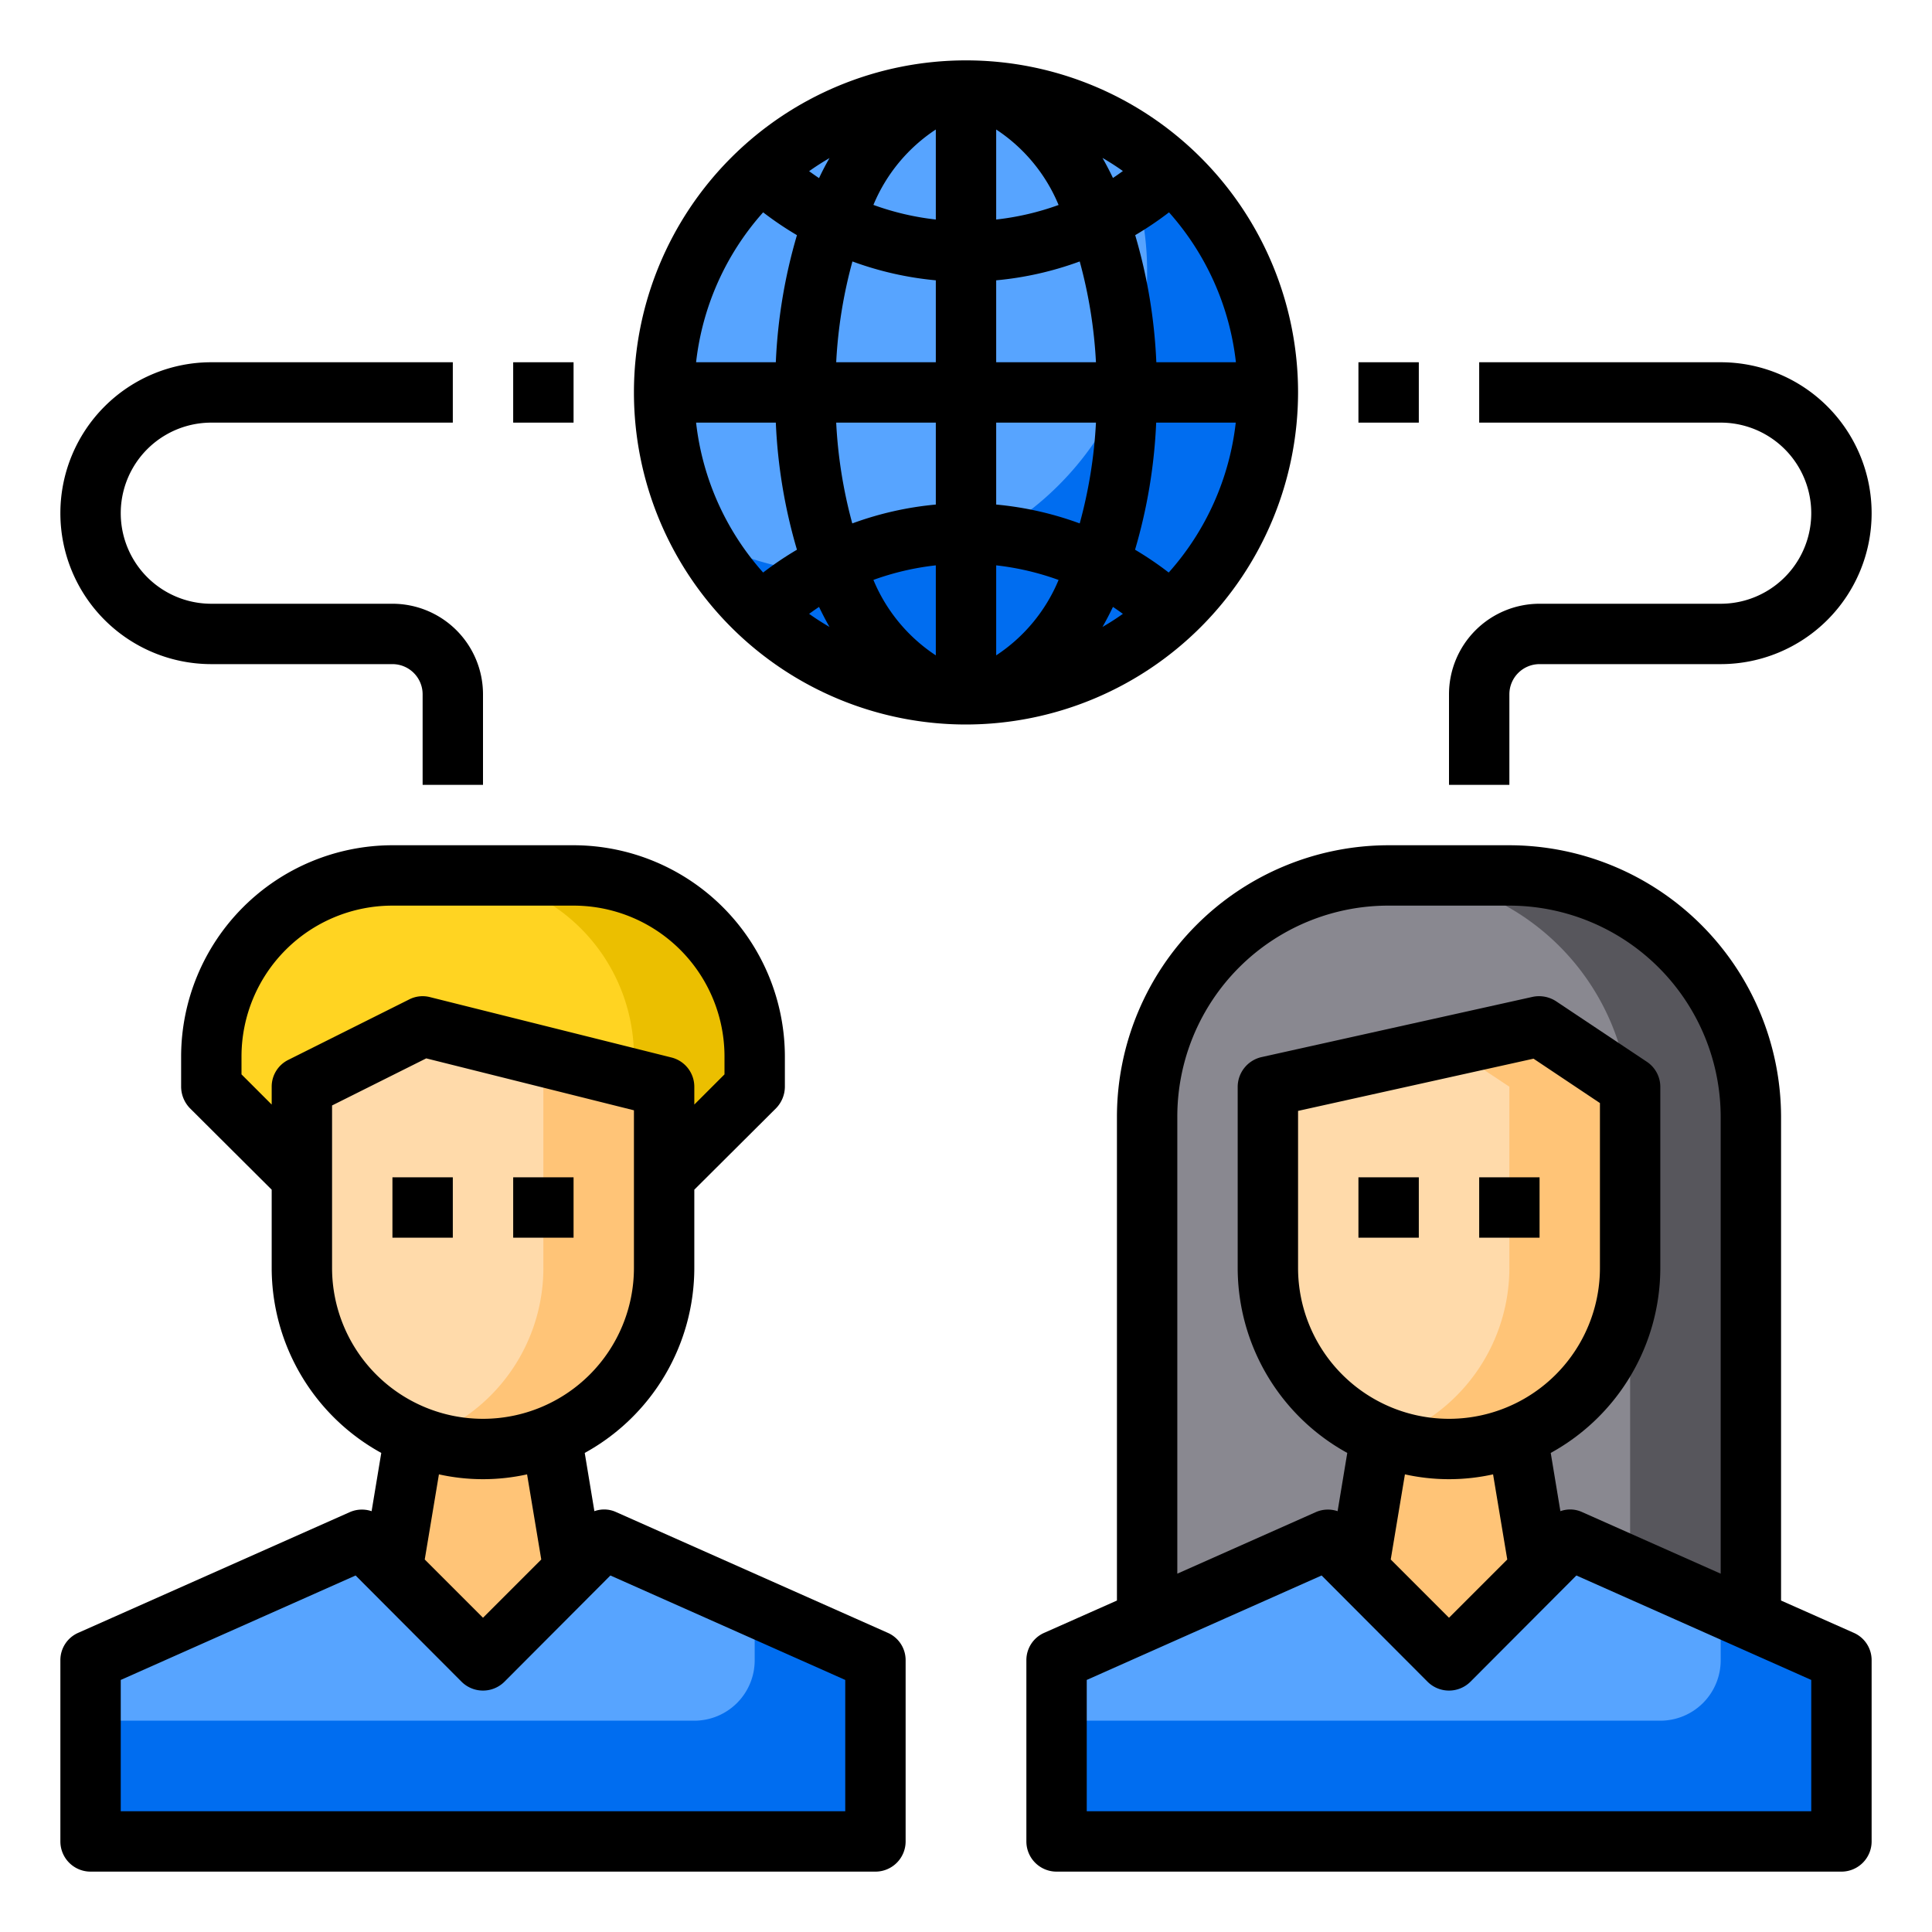
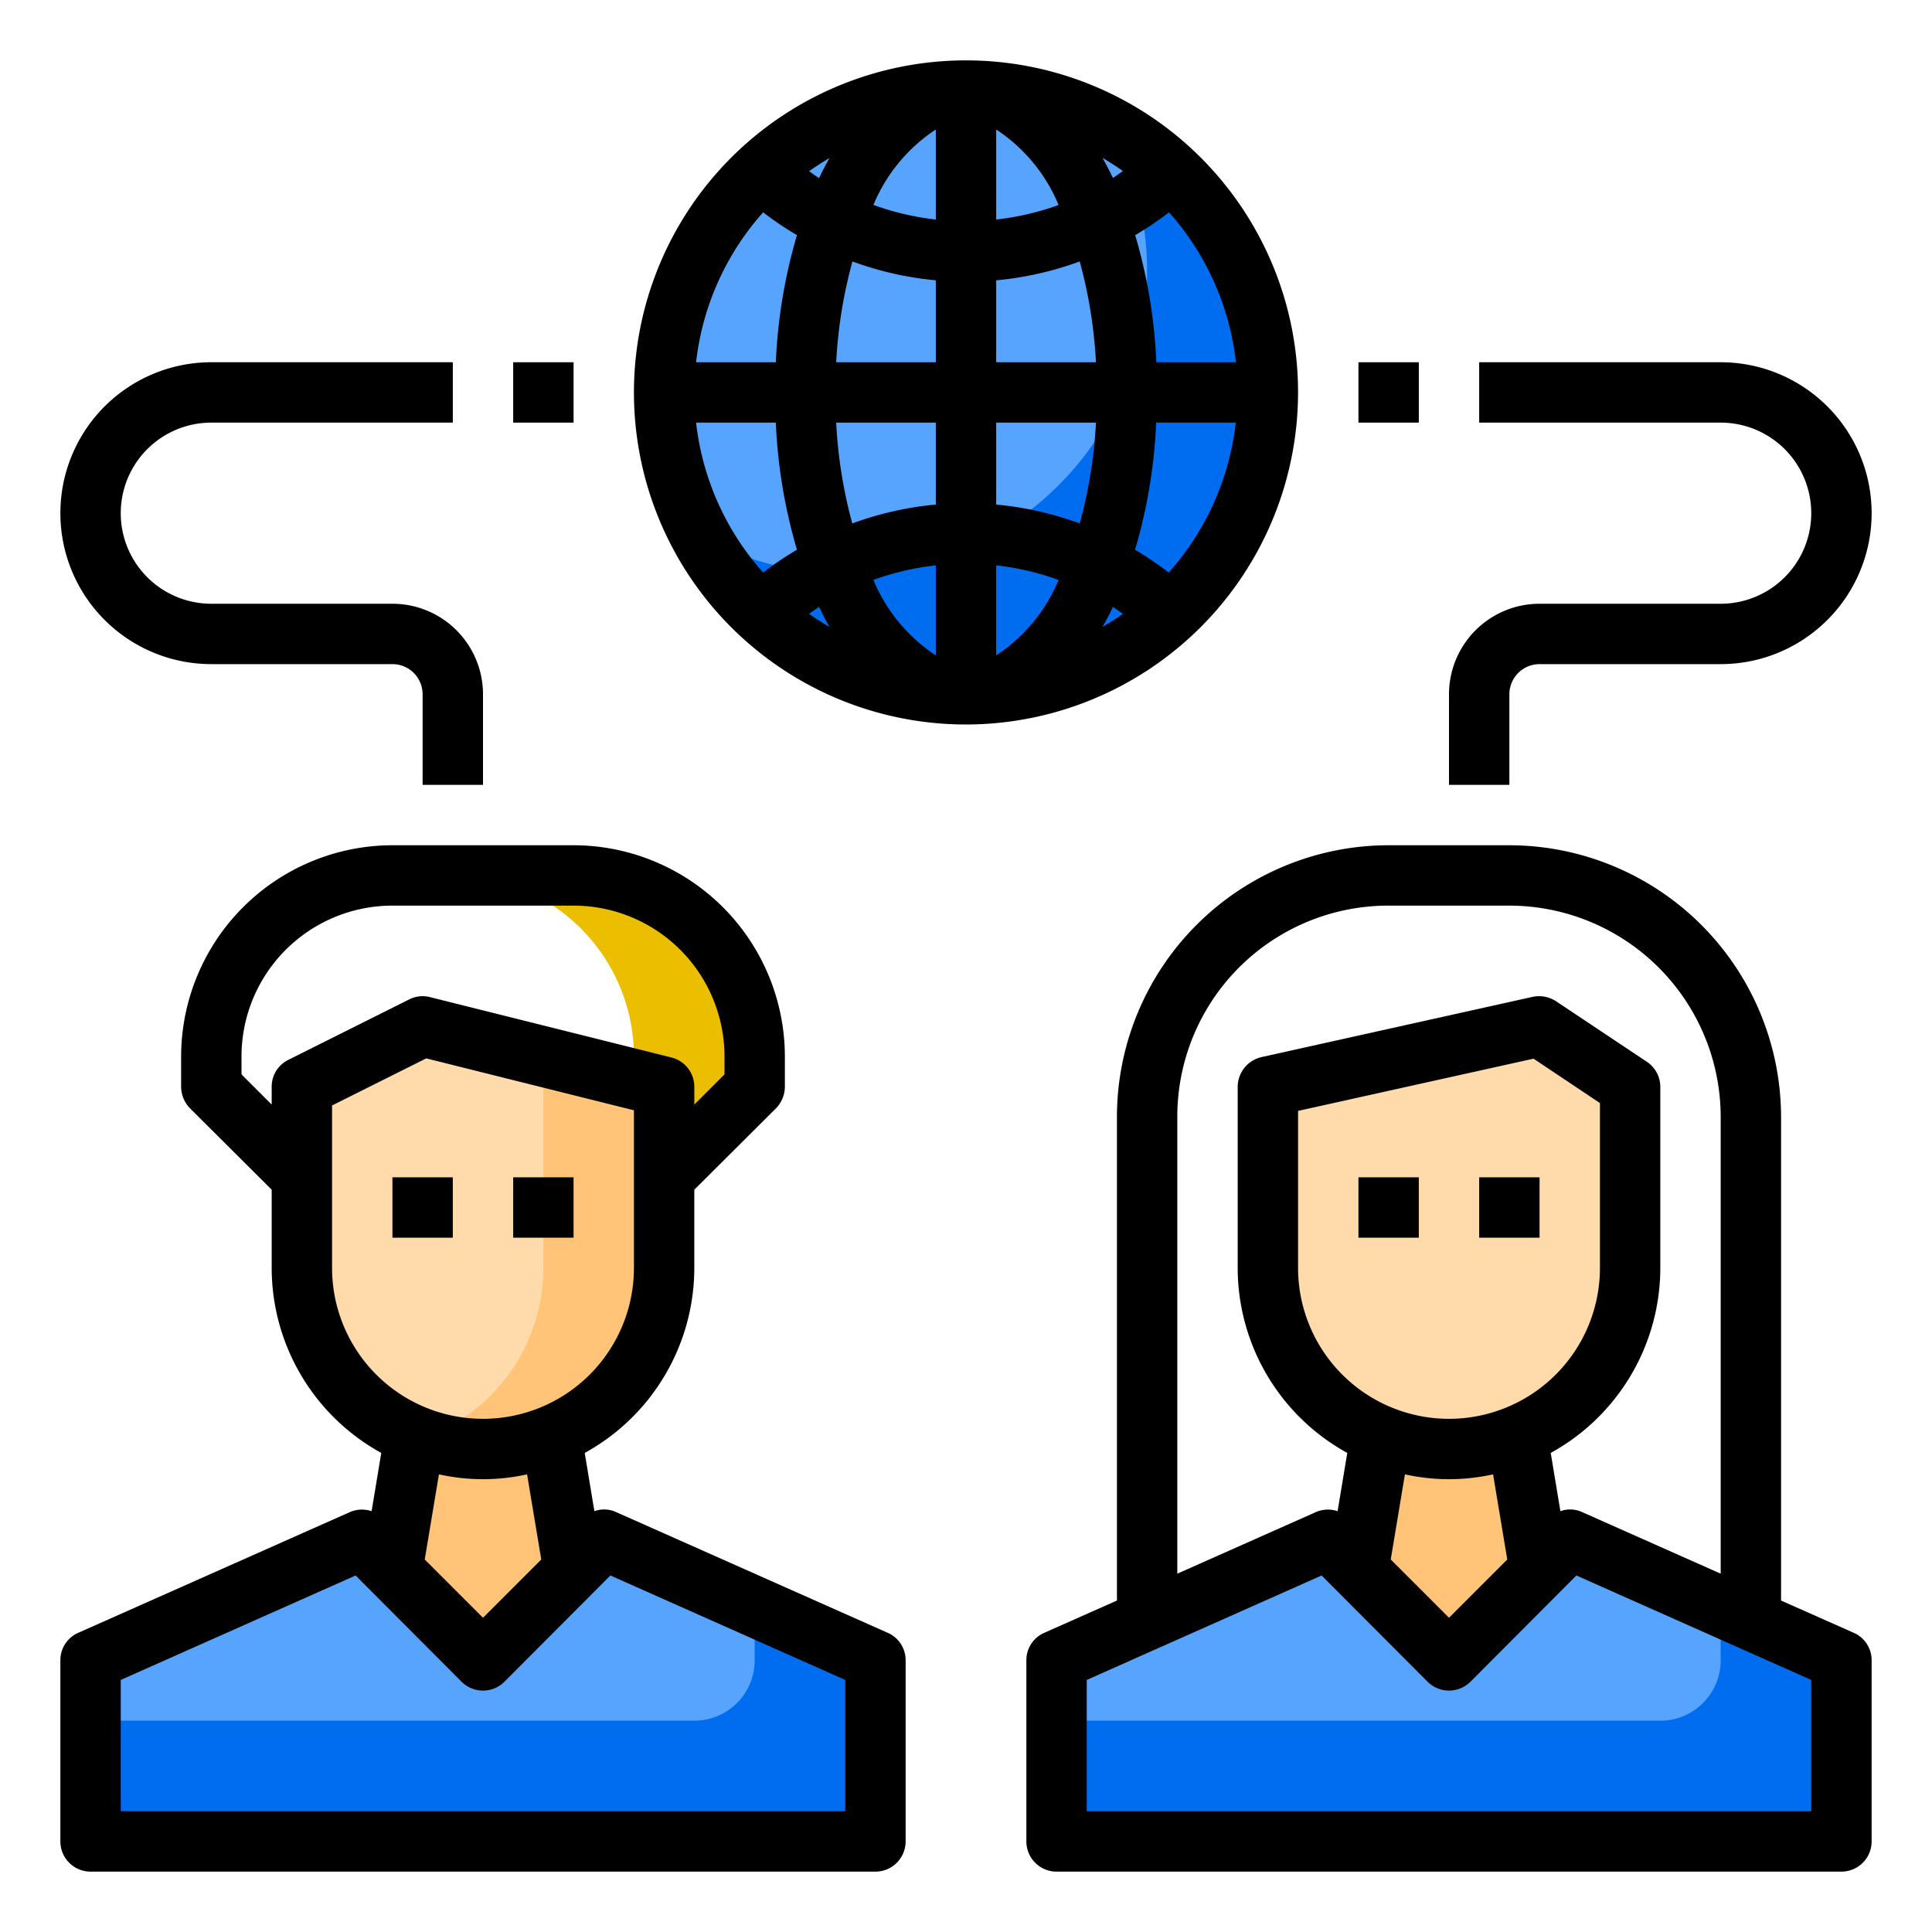
<svg xmlns="http://www.w3.org/2000/svg" height="512" viewBox="0 0 64 64" width="512">
  <g id="ethnographic">
    <path d="m29 55v6h-26v-6l9-4h8z" fill="#57a4ff" />
    <path d="m29 55v6h-26v-4h20a2 2 0 0 0 2-2v-1.78z" fill="#006df0" />
    <path d="m18.26 47.56.74 4.44-3 3-3-3 .74-4.44a6.024 6.024 0 0 0 4.52 0z" fill="#ffc477" />
-     <path d="m58 37v16.67h-20v-16.67a8 8 0 0 1 8-8h4a8 8 0 0 1 8 8z" fill="#898890" />
-     <path d="m58 37v16.67h-4v-16.67a8 8 0 0 0 -8-8h4a8 8 0 0 1 8 8z" fill="#57565c" />
    <path d="m61 55v6h-26v-6l9-4h8z" fill="#57a4ff" />
    <path d="m61 55v6h-26v-4h20a2 2 0 0 0 2-2v-1.78z" fill="#006df0" />
    <path d="m54 36v6a6 6 0 1 1 -12 0v-6l9-2z" fill="#ffdaaa" />
-     <path d="m54 36v6a5.994 5.994 0 0 1 -6 6 5.761 5.761 0 0 1 -2-.35 1.985 1.985 0 0 0 .26-.09 6.009 6.009 0 0 0 3.74-5.56v-6l-2-1.33 3-.67z" fill="#ffc477" />
    <path d="m50.26 47.56.74 4.44-3 3-3-3 .74-4.44a6.024 6.024 0 0 0 4.52 0z" fill="#ffc477" />
-     <path d="m25 35v1l-3 3v-3l-8-2-4 2v3l-3-3v-1a6 6 0 0 1 6-6h6a6 6 0 0 1 6 6z" fill="#ffd422" />
    <path d="m25 35v1l-3 3v-3l-1-.25v-.75a6 6 0 0 0 -6-6h4a6 6 0 0 1 6 6z" fill="#ebbf00" />
    <circle cx="32" cy="13" fill="#57a4ff" r="10" />
    <path d="m42 13a10 10 0 0 1 -18.78 4.78 9.9 9.9 0 0 0 4.78 1.22 10 10 0 0 0 10-10 9.9 9.9 0 0 0 -1.22-4.78 9.984 9.984 0 0 1 5.22 8.78z" fill="#006df0" />
    <path d="m22 36v6a5.985 5.985 0 0 1 -3 5.19 5.961 5.961 0 0 1 -6 0 5.985 5.985 0 0 1 -3-5.19v-6l4-2z" fill="#ffdaaa" />
    <path d="m22 36v6a5.985 5.985 0 0 1 -3 5.19 5.857 5.857 0 0 1 -3 .81 6.531 6.531 0 0 1 -1-.08v-.73a5.985 5.985 0 0 0 3-5.19v-6l-5.33-1.33 1.33-.67z" fill="#ffc477" />
    <path d="m45 12h2v2h-2z" />
    <path d="m50 23a1 1 0 0 1 1-1h6a5 5 0 0 0 0-10h-8v2h8a3 3 0 0 1 0 6h-6a3 3 0 0 0 -3 3v3h2z" />
    <path d="m17 12h2v2h-2z" />
    <path d="m7 22h6a1 1 0 0 1 1 1v3h2v-3a3 3 0 0 0 -3-3h-6a3 3 0 0 1 0-6h8v-2h-8a5 5 0 0 0 0 10z" />
    <path d="m17 39h2v2h-2z" />
    <path d="m13 39h2v2h-2z" />
    <path d="m29.41 54.09-9-4a.949.949 0 0 0 -.72-.03l-.32-1.93a7 7 0 0 0 3.63-6.13v-2.59l2.71-2.7a1.033 1.033 0 0 0 .29-.71v-1a7.008 7.008 0 0 0 -7-7h-6a7.008 7.008 0 0 0 -7 7v1a1.033 1.033 0 0 0 .29.71l2.71 2.7v2.59a7 7 0 0 0 3.63 6.13l-.32 1.93a1 1 0 0 0 -.72.03l-9 4a.987.987 0 0 0 -.59.91v6a1 1 0 0 0 1 1h26a1 1 0 0 0 1-1v-6a.987.987 0 0 0 -.59-.91zm-20.41-18.09v.59l-1-1v-.59a5 5 0 0 1 5-5h6a5 5 0 0 1 5 5v.59l-1 1v-.59a1 1 0 0 0 -.76-.97l-8-2a.978.978 0 0 0 -.69.08l-4 2a.988.988 0 0 0 -.55.89zm2 6v-5.38l3.12-1.56 6.88 1.72v5.22a5 5 0 0 1 -10 0zm6.93 9.66-1.93 1.93-1.93-1.93.47-2.82a6.741 6.741 0 0 0 2.92 0zm10.07 8.34h-24v-4.35l7.78-3.46 3.51 3.52a1.008 1.008 0 0 0 1.42 0l3.51-3.52 7.78 3.46z" />
    <path d="m49 39h2v2h-2z" />
    <path d="m45 39h2v2h-2z" />
    <path d="m61.41 54.09-2.41-1.07v-16.02a9.014 9.014 0 0 0 -9-9h-4a9.006 9.006 0 0 0 -9 9v16.02l-2.41 1.07a.987.987 0 0 0 -.59.91v6a1 1 0 0 0 1 1h26a1 1 0 0 0 1-1v-6a.987.987 0 0 0 -.59-.91zm-22.41-17.09a6.99 6.99 0 0 1 7-7h4a7.008 7.008 0 0 1 7 7v15.13l-4.59-2.04a.949.949 0 0 0 -.72-.03l-.32-1.93a7 7 0 0 0 3.63-6.13v-6a1 1 0 0 0 -.45-.83l-3-2a1.035 1.035 0 0 0 -.77-.15l-9 2a1.015 1.015 0 0 0 -.78.98v6a7 7 0 0 0 3.63 6.13l-.32 1.93a1 1 0 0 0 -.72.03l-4.59 2.04zm9 10a5 5 0 0 1 -5-5v-5.2l7.8-1.73 2.2 1.47v5.46a5 5 0 0 1 -5 5zm1.93 4.66-1.93 1.93-1.93-1.93.47-2.82a6.741 6.741 0 0 0 2.92 0zm10.07 8.34h-24v-4.35l7.78-3.46 3.51 3.52a1.008 1.008 0 0 0 1.42 0l3.51-3.52 7.78 3.46z" />
    <path d="m43 13a11 11 0 1 0 -11 11 11.013 11.013 0 0 0 11-11zm-10 5.728a8.95 8.95 0 0 1 2.067.484 5.526 5.526 0 0 1 -2.067 2.498zm0-2.014v-2.714h3.305a15.649 15.649 0 0 1 -.538 3.339 10.919 10.919 0 0 0 -2.767-.625zm0-4.714v-2.714a10.919 10.919 0 0 0 2.767-.625 15.649 15.649 0 0 1 .538 3.339zm0-4.728v-2.982a5.526 5.526 0 0 1 2.067 2.5 8.95 8.95 0 0 1 -2.067.482zm3.521-2.041c.232.135.458.279.676.435-.109.077-.217.156-.329.229-.11-.229-.226-.452-.347-.664zm-5.521-.941v2.982a8.95 8.95 0 0 1 -2.067-.484 5.526 5.526 0 0 1 2.067-2.498zm-3.868 1.61c-.112-.073-.22-.152-.329-.229.218-.156.444-.3.676-.435-.121.207-.237.43-.347.664zm3.868 3.386v2.714h-3.3a15.649 15.649 0 0 1 .538-3.339 10.919 10.919 0 0 0 2.762.625zm0 4.714v2.714a10.919 10.919 0 0 0 -2.767.625 15.649 15.649 0 0 1 -.533-3.339zm0 4.728v2.982a5.526 5.526 0 0 1 -2.067-2.5 8.95 8.95 0 0 1 2.067-.482zm-3.521 2.041c-.232-.135-.458-.279-.676-.435.109-.077.217-.156.329-.229.11.229.226.452.347.664zm9.389-.664c.112.073.22.152.329.229-.218.156-.444.3-.676.435.121-.212.237-.435.347-.664zm.732-1.895a17.529 17.529 0 0 0 .7-4.21h2.636a8.96 8.96 0 0 1 -2.221 4.966 10.987 10.987 0 0 0 -1.115-.756zm3.341-6.21h-2.636a17.529 17.529 0 0 0 -.7-4.21 10.987 10.987 0 0 0 1.12-.756 8.96 8.96 0 0 1 2.216 4.966zm-15.661-4.966a10.987 10.987 0 0 0 1.12.756 17.529 17.529 0 0 0 -.7 4.21h-2.641a8.96 8.96 0 0 1 2.221-4.966zm-2.221 6.966h2.641a17.529 17.529 0 0 0 .7 4.21 10.987 10.987 0 0 0 -1.12.756 8.96 8.96 0 0 1 -2.221-4.966z" />
  </g>
</svg>